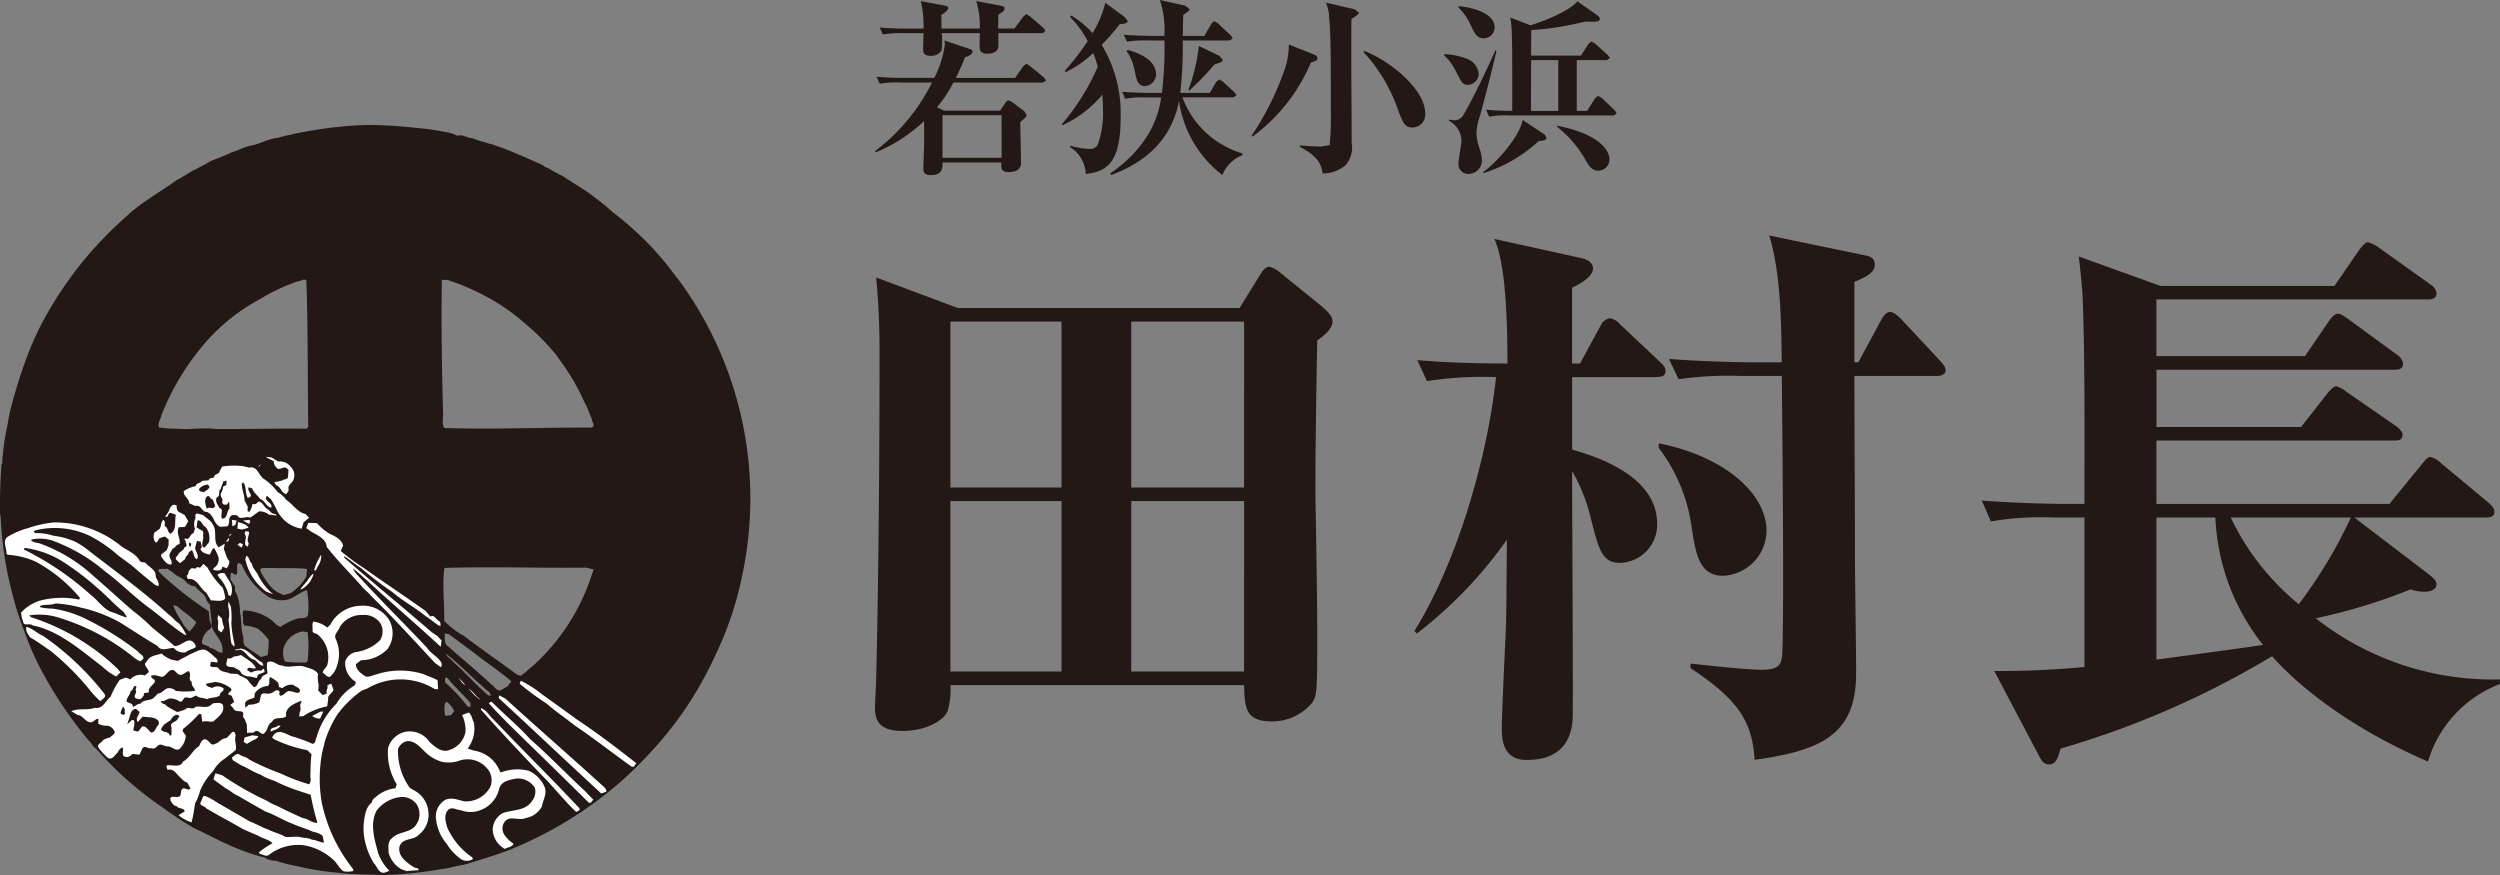
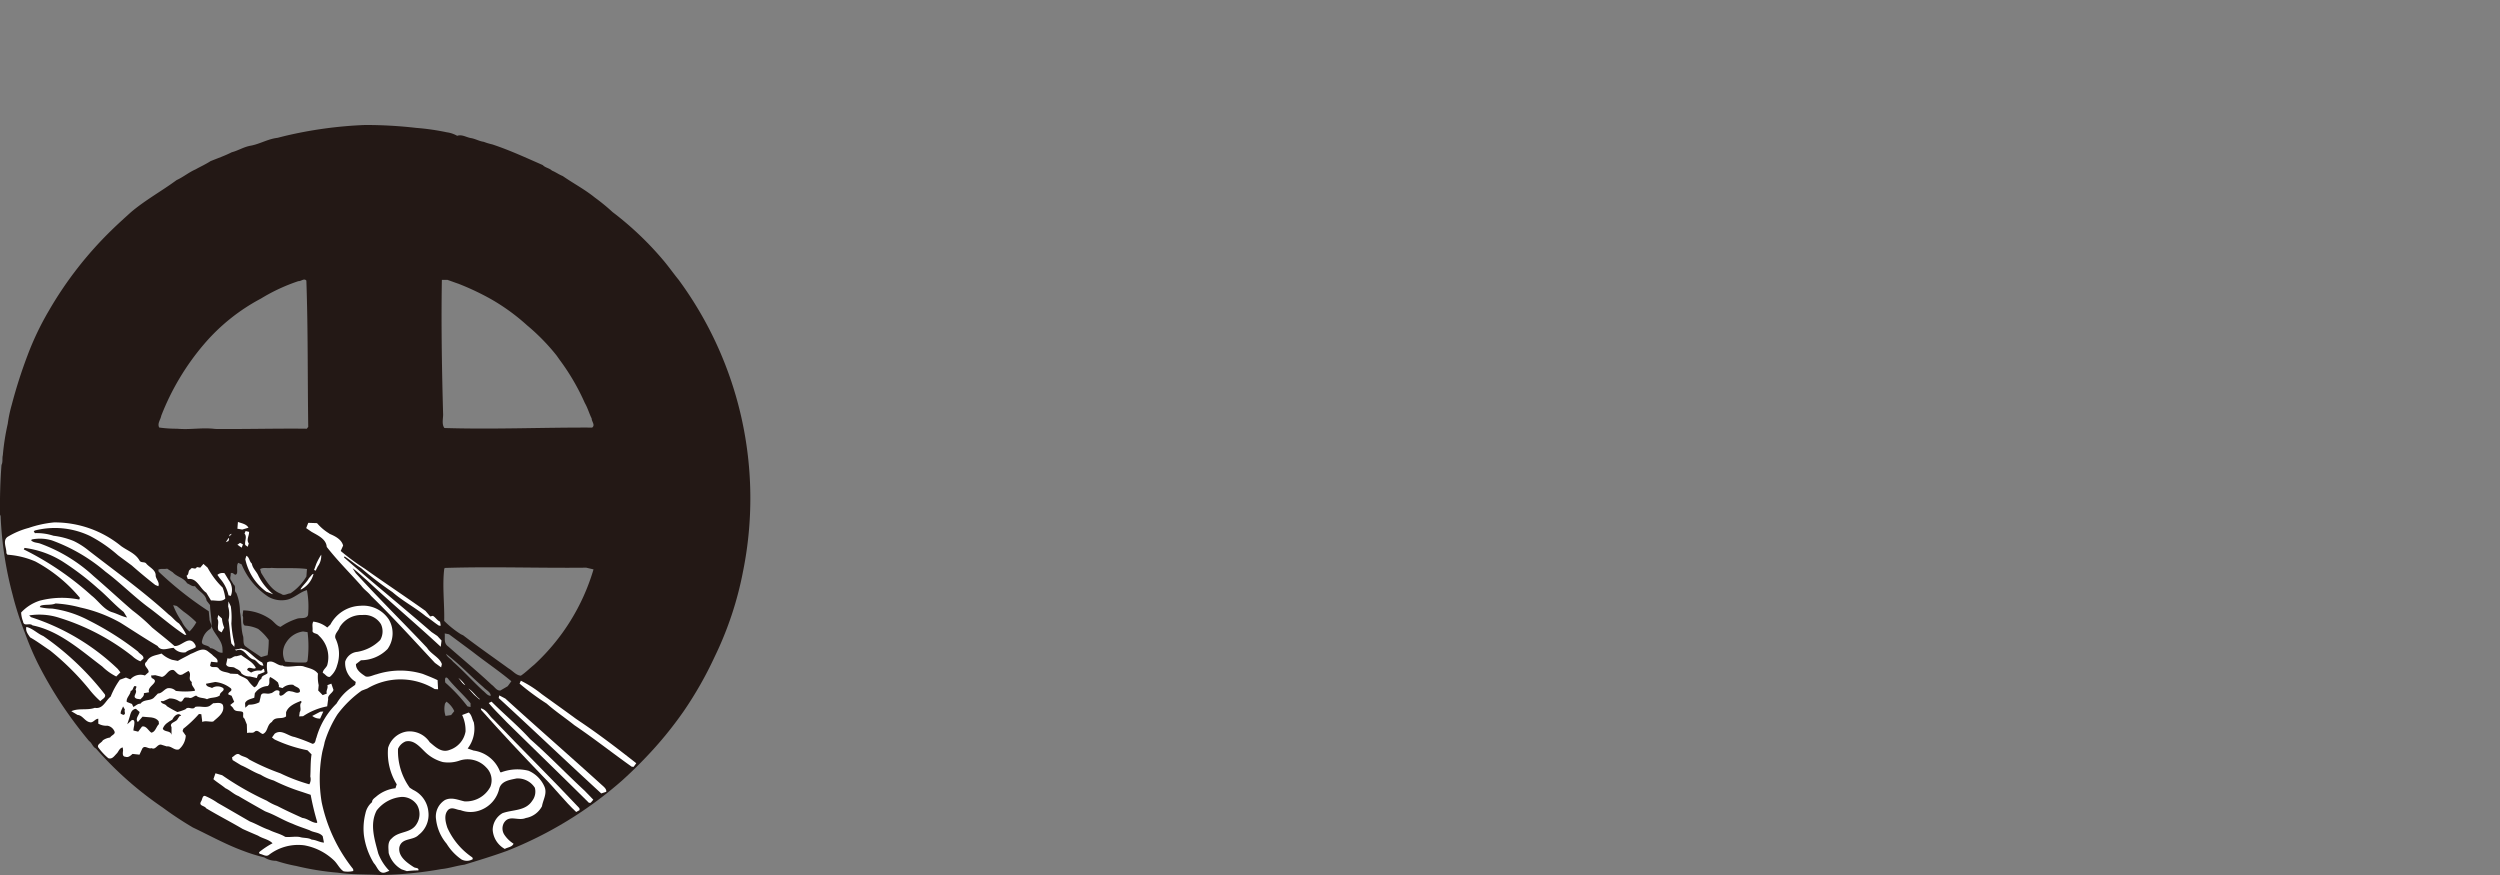
<svg xmlns="http://www.w3.org/2000/svg" width="200" height="70">
  <rect width="100%" height="100%" fill="#808080" stroke="none" />
  <defs>
    <style>.a{fill:#231815}.b{fill:#fff}</style>
  </defs>
  <path class="a" d="M33.288 10.231a18.976 18.976 0 0 1 2.46.353 2.279 2.279 0 0 1 .826.28c.384-.133.724.12 1.095.181s.667.253 1.029.3a4.637 4.637 0 0 0 .677.205c1.385.457 2.71 1.071 4.044 1.655.22.229.521.234.738.444.3.121.567.319.863.435.841.587 1.74 1.052 2.554 1.71a15.977 15.977 0 0 1 1.434 1.174 25.4 25.4 0 0 1 4.064 3.862c.418.494.814 1.059 1.217 1.551a29.5 29.5 0 0 1 5.166 23.269 27.425 27.425 0 0 1-2.287 6.9 29.928 29.928 0 0 1-2.468 4.34 30.569 30.569 0 0 1-3.013 3.679 34.893 34.893 0 0 1-1.923 1.875 31.477 31.477 0 0 1-9.2 5.625c-1.127.409-2.273.757-3.417 1.108-.606.073-1.2.287-1.835.348A30.01 30.01 0 0 1 30.4 70c-1.109-.071-2.336-.019-3.375-.185a21.778 21.778 0 0 1-3.331-.538 11.959 11.959 0 0 1-1.605-.412 1.748 1.748 0 0 1-.946-.272 13.4 13.4 0 0 1-1.683-.524c-1.393-.509-2.7-1.239-4.025-1.868a27.819 27.819 0 0 1-2.422-1.6 28.058 28.058 0 0 1-5.336-4.721c-.266-.119-.32-.448-.552-.6a34.558 34.558 0 0 1-2.441-3.314 33.066 33.066 0 0 1-1.667-2.916 23.727 23.727 0 0 1-1.029-2.431A24.5 24.5 0 0 1 1 47.544a28.91 28.91 0 0 1-.95-6.261L0 41.169c-.017-1.349.02-2.686.12-3.974.127-.253.039-.514.107-.782A18.648 18.648 0 0 1 .62 33.9a10.684 10.684 0 0 1 .318-1.512 39.106 39.106 0 0 1 1.262-3.95 22.807 22.807 0 0 1 1.715-3.591 29.752 29.752 0 0 1 5-6.424c.484-.477 1.068-1 1.564-1.451 1.159-.979 2.446-1.678 3.649-2.565.523-.236.99-.628 1.512-.854.4-.224.814-.409 1.205-.663.562-.228 1.141-.428 1.691-.708.523-.134.978-.438 1.532-.529.741-.141 1.362-.535 2.129-.625l.586-.149A33.349 33.349 0 0 1 29.192 10a35.014 35.014 0 0 1 4.1.231m-9.413 12.258a14.55 14.55 0 0 0-3.01 1.4 15.55 15.55 0 0 0-4.529 3.624 19.916 19.916 0 0 0-3.44 5.747c-.056.319-.332.618-.164.942a10.006 10.006 0 0 0 1.43.095c1.053.1 2.011-.114 3.059.02 2.449.024 4.837-.049 7.317-.02l.117-.146c-.056-3.952-.012-7.709-.149-11.7-.183-.219-.41.056-.633.039m11.908-.1h-.435c-.061 3.523 0 7.156.1 10.775 0 .324-.12.8.105 1.076 4 .124 7.847-.053 11.818-.034.266-.2-.039-.475-.039-.728-.2-.4-.318-.845-.547-1.237a17.924 17.924 0 0 0-2.019-3.46l-.239-.339a16.533 16.533 0 0 0-2.361-2.415 16.367 16.367 0 0 0-2.942-2.128 21.019 21.019 0 0 0-2.551-1.2c-.294-.1-.587-.21-.888-.314m-.212 23.05-.039.095c-.159 1.39.032 2.774 0 4.14a7.64 7.64 0 0 0 1.334 1.069l.183.085c1.2.923 2.405 1.756 3.627 2.644.335.19.6.558.99.585.388-.261.713-.594 1.058-.87a16.846 16.846 0 0 0 4.753-7.633l-.582-.137c-3.866.042-7.387-.1-11.324.022m-16.515-.41c-.166.209-.044.572-.1.833-.159.319-.269-.127-.5 0l-.017.263h-.02v.2l.272.451c.229.153-.015.5.212.667a3.993 3.993 0 0 1 .291 1.512c.137.636.066 1.359.257 1.973.046.263-.027.552.146.752.423.324.86.589 1.286.889l.523-.151a8.552 8.552 0 0 0 .09-1.215 4.191 4.191 0 0 0-.848-.886 2.862 2.862 0 0 0-1.07-.265c-.252-.166-.054-.59-.174-.8l.047-.419a3.946 3.946 0 0 1 2.165.7c.293.19.493.548.826.618a4.856 4.856 0 0 1 1.263-.633c.3-.136.8.049.936-.314a7.184 7.184 0 0 0-.09-1.992c-.589.161-1.041.67-1.643.779a2.132 2.132 0 0 1-1.458-.255 5.745 5.745 0 0 1-2.124-2.584Zm2.669.4c-.289.07-.667-.064-.919.1l.081.3c.393.631.838 1.422 1.605 1.683.225.2.481-.029.741-.044a4.1 4.1 0 0 0 1.275-1.344l.047-.6c-.905-.124-2-.029-2.83-.09m-8.358.061c-.247.061-.476-.034-.706.085l.029.158A27.649 27.649 0 0 0 16.7 48.9l.059.6c-.013.282.3.548.061.813a1.4 1.4 0 0 0-.636.886c-.183.519.46.327.636.655.383 0 .608.419.989.358l-.014-.382c-.069-.665-.67-1.113-.87-1.726.024-.585-.115-1.14-.122-1.7l-.276-.355c-.074-.534-.638-.728-.927-1.157-.237.044-.422-.144-.63-.229-.291-.465-.8-.494-1.149-.879Zm.772 2.985-.29-.066a5.369 5.369 0 0 0 .676 1.284 2.348 2.348 0 0 0 .629.823 3.039 3.039 0 0 0 .549-.736 7.548 7.548 0 0 0-1.009-.847Zm10.1 2.041a1.88 1.88 0 0 0-1.351.886 1.488 1.488 0 0 0-.076 1.527 10.844 10.844 0 0 0 1.657.066l.1-.066.032-.083a9.129 9.129 0 0 0 0-2.277Zm11.678.224-.344-.066c.041.37-.1.779.274 1.037 1.158 1.023 2.355 2.007 3.477 3.061.247.173.4.492.7.468l.589-.344.291-.4c-.978-.818-2.082-1.556-3.092-2.35Zm-.239 1.57c.1.275.4.4.555.619.831.73 1.559 1.544 2.385 2.311.208.151.393.445.642.418-.031-.328-.4-.462-.6-.694-1.017-.871-1.884-1.831-2.979-2.654m-.056 2.3a13.221 13.221 0 0 1 1.771 1.9l.244.049v-.3c-.589-.713-1.248-1.271-1.828-2-.254-.217-.227.21-.19.344m1.666.275.108.1Zm-1.578 1.251-.113.156a1.763 1.763 0 0 0 .044.986l.445-.068.252-.316a1.876 1.876 0 0 0-.628-.758" />
-   <path class="b" d="m21.729 36.6.526.319a1.107 1.107 0 0 1 1.019.441.933.933 0 0 1 .23.938c-.061.353-.558.467-.4.913l-.188.314c-.421-.071-.426-.58-.829-.714l-.146-.229.615-.136c.142-.129.377-.044.487-.268l.036-.609-.266-.189-.528.148a.693.693 0 0 1-.381-.623l-.567-.3-.046-.061ZM20.889 37.146l-.171.181-.063-.025.09-.07-.027-.01.027.01.144-.086zM19.937 37.408c.714-.144.714.652 1.229.942a4.347 4.347 0 0 1 1.034 1.008 2.108 2.108 0 0 1 .691.624c.548.365.9 1 1.547 1.139l.286.295-.437.377-.149.5a2.6 2.6 0 0 1-1.67-.983l-.226-.31a9.044 9.044 0 0 0-.575-1.077l-.317-.255c-.32.414.52.545.347.944-.394-.075-.531-.589-.887-.7-.206-.3-.531-.5-.631-.84l-.276-.088c-.22.278.538.733-.086.838-.222-.371-.08-.875-.359-1.223l-.107.063c-.027.5.21.889.21 1.369l.234.448c.091.161-.132.494.194.451.053-.2.21-.366.19-.6h.274l.225-.2c.33 0 .391.384.657.552.235.122.384.47.694.436l.108.125-.621-.076a1.227 1.227 0 0 0-.8-.258c-.232.163-.462.358-.709.5-.359-.151-.819.248-1.036-.19l-.359-.017c-.45.156-.157.665-.418.9l-.572.042c-.564-.236-.462-.918-1.053-1.184-.423.03-.469-.623-.953-.479l-.482-.224c.008-.4-.52-.58-.42-.977a2.472 2.472 0 0 1 .946-.389c.034-.285.381-.205.51-.424l.531-.042c.041-.3.442-.058.459-.375.117-.143.408-.143.423-.387l.191-.336a5.855 5.855 0 0 1 1.661-.034Z" />
  <path class="a" d="m18.114 38.792-.281.144c.056.341-.34.56-.1.884.161.16-.081.445.188.545l.2.019.213-.25.029.55c-.262.234-.152.838-.6.8-.179-.272.19-.738-.21-.842-.125-.263-.391-.553-.2-.862.328-.11.051-.49.3-.65l.127-.4.059-.034-.022-.153.3-.1ZM16.761 38.935c-.044.233-.3.294-.44.443-.149-.054-.4-.02-.4-.253a.96.96 0 0 1 .716-.356ZM17.011 39.948l.215.543-.166.165-.342-.044-.188.073c-.076-.289-.244-.771.061-.991.24-.07.2.273.42.254" />
-   <path class="b" d="M14.129 40.428c0 .229.021.475.266.57l.384.209.193.334.085.161-.259.453-.479.019c-.274.436.154.913.037 1.364-.24-.017-.355.324-.55.358l-.227.394c-.13.329.266.548.127.865-.389.053-.594-.366-.8-.614l-.025-.166.467-.37.132-.363.015-.479-.3-.244-.432.134-.213.334h-.108a.775.775 0 0 1-.09-.777l.411-.3c.171-.216.068-.574.329-.725l.1.18-.017.341c.3.083.2.492.469.587.516-.31.308-1 .423-1.517l-.423-.149c-.242.01-.161.448-.423.3l.257-.38c.1-.214.166-.513.442-.572ZM16.248 41.208c.281.27.628.419.787.774.334.487.034 1.167.339 1.661l.108.149.5-.3-.076.448c.164.3.183.667.438.947a.768.768 0 0 1-.225.58l-.318-.144-.071.209c-.183.168-.42.1-.65.068l-.017-.133a.823.823 0 0 0 .423-.86 3.865 3.865 0 0 0-.359-.772l-.135.105-.2.423c-.3-.039-.667-.158-.763-.452.24-.147 0-.361.049-.565l-.32-.081-.149.57c.042.3.35.609.149.9-.3-.125-.22-.519-.42-.729l-.237.183c-.012.227-.279.29-.274.521l-.423.344-.304-.274c-.144-.224.174-.3.174-.489l.422-.353.039-.124.189-.127a1.59 1.59 0 0 0-.189-.614l.289.042c.208-.142.2-.385.454-.461l.12-.357a1.013 1.013 0 0 1 .017-.775c.076-.153-.088-.385.154-.448ZM18.928 41.646l-.1.338-.237.127-.035-.521.372.056zM20.028 41.703l-.103.214-.41-.224-.078-.046.5-.059.091.115z" />
-   <path class="a" d="M16.441 42.155a1.422 1.422 0 0 1 .276 1.232l-.361.428-.169-.109a2 2 0 0 1 .09-.682c-.1-.217.122-.531-.193-.616l-.359-.214.085-.568c.343-.01.362.414.631.529" />
  <path class="b" d="M26.35 42.7c.42.175.972.433 1.1.947l-.193.431a18.077 18.077 0 0 0 1.919 1.412c1.61 1.152 3.25 2.233 4.865 3.382l.376.444.213-.049c.22.124.352.382.574.463l.056.323h-.141c-.357-.228-.7-.528-1.061-.757-.86-.708-1.818-1.193-2.666-1.931a27.718 27.718 0 0 1-2.515-1.926c-.437-.265-.855-.633-1.278-.908h-.075v.069c2.3 2.021 4.662 3.938 7 5.964l.464.314.335.363-.064.5c-1.952-1.812-4.027-3.558-5.955-5.36-.362-.3-.716-.657-1.1-.923l.255.395c1.862 2.05 3.858 4.008 5.708 5.973.323.519.99.752 1.183 1.3l-.061.263-.494-.358c-1.652-1.766-3.326-3.624-5.115-5.365-.227-.3-.557-.494-.782-.813-.926-1.032-1.9-2-2.759-3.1-.044-.646-.747-.935-1.224-1.213l-.42-.29.166-.423.7.024a4.012 4.012 0 0 0 .993.838M19.878 42.216l-.5.149-.386-.068.042-.541c.3.112.676.161.843.46M9.716 43.705c.494.355 1.114.558 1.444 1.132.127.234.426.056.56.275.271.3.753.485.733.948.032.294.34.533.213.837l-.245-.1a41.208 41.208 0 0 1-1.879-1.56c-.364-.271-.748-.548-1.1-.814a11.212 11.212 0 0 0-2.223-1.536 6.5 6.5 0 0 0-4.428-.448L2.7 42.5l.091.151a4.315 4.315 0 0 1 1.488.209 6.215 6.215 0 0 1 1.623.424 6.052 6.052 0 0 1 1.207.774c2.17 1.681 4.384 3.273 6.383 5.1.332.234.486.5.828.719a4.425 4.425 0 0 1 .589.918l-.151-.02c-.934-.618-1.784-1.354-2.676-2.035-1.288-.923-2.4-2.078-3.644-3.005a13.865 13.865 0 0 0-4.276-2.5 3.324 3.324 0 0 0-1.613-.078l-.061.058c.168.21.483.185.723.271a12.64 12.64 0 0 1 4.274 2.6c1.063.913 2.08 1.861 3.118 2.754a14.629 14.629 0 0 1 1.562 1.36c.606.5 1.207.964 1.791 1.478.6.068 1.2-.979 1.686-.056l.02.148c-.254.181-.57.207-.816.417a1.014 1.014 0 0 1-.951-.356c-.413 0-.992.329-1.29-.153-1-.589-1.975-1.235-2.967-1.858a11.5 11.5 0 0 0-3.206-1.22 9.569 9.569 0 0 0-1.985-.323c-.359.16-.855.056-1.2.18l-.07.109a4.064 4.064 0 0 0 .992.12 8.722 8.722 0 0 1 2.722.837l.213.11a23.442 23.442 0 0 1 3.946 2.5c.113.2.479.294.418.56l-.237.214a2.066 2.066 0 0 1-.65-.421 18.106 18.106 0 0 0-5.838-3.063 5.187 5.187 0 0 0-2.409-.19l.149.141a18.04 18.04 0 0 1 6.94 4.142l.21.273-.333.331a4.492 4.492 0 0 1-1.119-.8C6.432 52 4.728 50.462 2.6 50.031c-.23-.234-.694.132-.756-.314A2.323 2.323 0 0 1 1.691 49a3.5 3.5 0 0 1 1.491-.947 7.006 7.006 0 0 1 3.162-.086l.046-.143a12.027 12.027 0 0 0-3.56-2.905 6.784 6.784 0 0 0-2.236-.543l-.083-.122c.029-.434-.367-1.067.166-1.347a6.376 6.376 0 0 1 1.623-.675 8.766 8.766 0 0 1 2.019-.439 8.4 8.4 0 0 1 5.393 1.912M19.925 42.549c.02.3-.242.633-.022.923l-.085.27-.193-.141c-.081-.3.171-.643-.064-.918l.088-.2ZM18.508 42.758l-.081.066-.044.095-.042-.117.167-.104v.06zM18.326 43.115l-.049.171-.21.085.23-.346.029.09z" />
  <path class="a" d="m15.303 43.491-.064.27-.12-.119.018-.256.166.105z" />
  <path class="b" d="m19.436 43.553-.103.26-.342-.231.21-.153.235.124z" />
  <path class="a" d="M4.974 44.9a22.138 22.138 0 0 1 2.874 2.186c.7.582 1.315 1.3 2.045 1.87l.274.444c-.4-.078-.787-.3-1.183-.419-.657-.19-1.119-.923-1.649-1.327a23.87 23.87 0 0 0-5.433-3.7l.061-.122A7.6 7.6 0 0 1 4.974 44.9" />
  <path class="b" d="m25.417 45.322-.162.333-.129-.058.185-.509a5.184 5.184 0 0 1 .387-.713 1.446 1.446 0 0 1-.281.947M20.15 45.089c.051.375.388.643.527.984a4.581 4.581 0 0 0 1.183 1.47l-.554-.209a4.319 4.319 0 0 1-1.682-2.6l.086-.272c.247.114.227.452.44.628M16.608 45.412a6.58 6.58 0 0 0 1.2 1.593 3.431 3.431 0 0 1 .216.881c-.3.3-.748.127-1.144.151l-.376-.618c-.519-.341-.751-1.222-1.479-1.093l-.1-.266c.23-.119.083-.4.31-.509.115-.253.391.1.511-.187l.274.048.254-.3Z" />
  <path class="a" d="M28.075 45.365v.024l-.056-.068.056.044z" />
  <path class="b" d="M18.3 46.416a1.294 1.294 0 0 1 .166 1.256l-.186-.043a2.974 2.974 0 0 0-.694-1.362l-.193-.275a.631.631 0 0 1 .57-.134ZM25.083 45.907a1.934 1.934 0 0 1-.988 1.247h-.061c.176-.319.508-.568.672-.887l.271-.316ZM18.465 48.513a6.249 6.249 0 0 1 .044 1.369 9.336 9.336 0 0 0 .256 1.651l-.022.214-.234-.27c-.108-.633-.125-1.237-.23-1.87a2.174 2.174 0 0 0-.027-1.094l.027-.4ZM31.094 49.536a2.174 2.174 0 0 1-.088 2.384 3 3 0 0 1-2.129.9l-.4.309c-.015.47.435.765.779.989.291.071.577-.11.868-.173a6.2 6.2 0 0 1 3.7-.032c.4.161.8.31 1.183.5l.039.728-.269-.015a5.213 5.213 0 0 0-5.395-.044l-.445.168A8.689 8.689 0 0 0 27 57.145a9.107 9.107 0 0 0-1.029 2.226c-.051.314-.159.6-.212.913a11.409 11.409 0 0 0-.027 3.882 12.745 12.745 0 0 0 2.519 5.359l.015.156a1.964 1.964 0 0 1-.777.024c-.337-.209-.489-.618-.8-.9a4.642 4.642 0 0 0-2.341-1.179 3.834 3.834 0 0 0-2.861.784c-.235.144-.474-.08-.719-.1l-.046-.129a6.6 6.6 0 0 1 1.082-.719c-.317-.321-.791-.37-1.158-.608-.413-.176-.824-.351-1.229-.536-.968-.572-1.96-1.076-2.925-1.656-.125-.224-.626-.175-.406-.548.112-.156.1-.55.379-.414a5.49 5.49 0 0 1 .946.529c.865.494 1.713.988 2.58 1.49.523.195 1 .494 1.527.669.426.22.892.305 1.3.561.367.048.784-.056 1.175.014.277.095.668.034.946.21.355.014.626.219.978.233l-.1-.509c-.264-.323-.716-.28-1.043-.474-.462-.178-.939-.324-1.386-.529-.7-.258-1.329-.667-2.028-.928l-.16-.066c-.711-.4-1.422-.8-2.124-1.217-.381-.144-.669-.458-1.041-.624-.32-.267-.664-.467-.962-.723l.163-.472.536.153a23.47 23.47 0 0 0 3.575 2.041 4.257 4.257 0 0 0 .831.419c.654.341 1.334.65 2.018.959.42.049.733.378 1.141.4l.047-.051a21.446 21.446 0 0 1-.531-2.2l-.657-.221a15.471 15.471 0 0 1-2.3-.923 4.23 4.23 0 0 1-1.051-.468c-.542-.189-1.024-.53-1.561-.754l-.677-.414-.047-.215c.184-.1.333-.343.575-.248.237.2.562.187.784.409a17.708 17.708 0 0 0 2.507 1.113 13.944 13.944 0 0 0 2.319.881.8.8 0 0 0 .079-.623c.034-.528.007-1.2.1-1.77l-.327-.331a11.374 11.374 0 0 1-2.622-.858L21.759 59l.212-.3c.533-.394 1.049.171 1.579.256a13.466 13.466 0 0 1 1.45.549c.271-.029.227-.334.313-.485a6.133 6.133 0 0 1 1.608-2.732 4.067 4.067 0 0 1 1.068-1.2l.425-.3.047-.236a1.752 1.752 0 0 1-.846-1.622 1.121 1.121 0 0 1 .968-.782 3.348 3.348 0 0 0 1.832-.945 1.354 1.354 0 0 0 .062-1.266A1.554 1.554 0 0 0 29 49.2a2.035 2.035 0 0 0-1.828.977c-.083.3-.437.523-.342.879a2.844 2.844 0 0 1 .134 2.186 1.762 1.762 0 0 1-.574.906c-.252.047-.369-.238-.567-.314 0-.258.279-.4.357-.628a2.345 2.345 0 0 0-.677-2.36c-.134-.209-.44-.124-.506-.355.047-.263-.066-.529.066-.762a2.182 2.182 0 0 1 1.117.474l.254-.241a2.814 2.814 0 0 1 2.4-1.5 2.462 2.462 0 0 1 2.261 1.079M17.754 49.479a2.772 2.772 0 0 0 .18.733l-.207.38-.232-.144c-.162-.285.066-.65-.1-.945l.061-.3ZM3.461 50.882a22.234 22.234 0 0 1 4.929 4.67c.113.256-.212.365-.361.543a7.046 7.046 0 0 1-.905-.967 21.016 21.016 0 0 0-3.113-3.085c-.535-.353-1.048-.743-1.6-1.052-.171-.253-.386-.5-.3-.838.5.115.875.529 1.349.729M19.605 51.98c.484.28.878.779 1.374 1.023l.1.239c-.312.056-.483-.334-.738-.468-.581-.085-.777-1.027-1.432-.733l-.132-.061.523-.1Z" />
  <path class="b" d="M16.971 52.37c.168.21.511.324.42.624l-.508-.054-.078.3c.166.277.542-.032.711.272.237.285.623.22.911.38l.589.025c.237.219.562.255.8.474a2.808 2.808 0 0 0 .525.595c.325-.12.276-.514.567-.68.02-.3.352-.28.5-.462a2.4 2.4 0 0 1-.035-.85c.474-.268.8.294 1.239.246l.1.058c.525.1 1.065-.09 1.537 0 .413.156.9.2 1.188.594a3.056 3.056 0 0 0 .058.923l-.039.424.359.37.335-.124c-.1-.224.122-.409.039-.67l.318-.124.171.5c-.073.268-.489.409-.423.733l-.08.584a5.23 5.23 0 0 0-1.926.789l-.315.015.044-.346c.173-.234-.086-.577.149-.786l-.042-.11c-.457.178-1.029.409-1.2.918v.324c-.355.273-.87-.041-1.132.443-.423.246-.3.775-.723.964-.218-.041-.384-.355-.631-.209-.176.2-.413.049-.633.134l-.019-.684-.191-.475c-.237-.124.034-.5-.21-.553-.24-.075-.572.034-.7-.3l-.228-.233.318-.251-.208-.487-.259-.105c-.049-.221.369-.236.208-.48a2.4 2.4 0 0 0-1.261-.518l-.736.143c.027.261.316.246.482.339a.82.82 0 0 1 .884 0c.2.226-.3.336-.254.584-.288.237-.718.142-1.031.314-.276-.138-.626-.063-.863-.289-.212.036-.371.27-.615.16L14.8 55.8c-.19.114-.183.448-.479.29a1.278 1.278 0 0 0-.782-.21l-.464.21h-.215c.069.267.36.182.484.4a8.981 8.981 0 0 0 .841.472 3.425 3.425 0 0 0 .66-.224c.222-.285.572.124.772-.185.4-.1.865.127 1.2-.109l.24-.186c.254 0 .618-.109.774.142.184.618-.413.986-.774 1.322-.276.049-.633-.095-.873.039l-.078-.623-.19-.02a9.435 9.435 0 0 1-1.249 1.181l-.061.185.256.365a1.554 1.554 0 0 1-.545 1.1c-.381.115-.6-.289-.975-.236l-.442-.139c-.323-.065-.435.451-.777.276-.257.1-.545-.276-.741.039l-.224.484-.555-.061c-.159.137-.335.317-.572.227-.274-.01-.2-.331-.186-.509l-.025-.23c-.244.024-.327.3-.456.455-.211.2-.374.514-.7.4a4.879 4.879 0 0 1-.817-.883c-.08-.251.289-.349.377-.543A1.379 1.379 0 0 1 8.811 59c.091-.182.46-.258.342-.5a.758.758 0 0 0-.552-.443 1.3 1.3 0 0 1-.738-.166V57.5c-.264 0-.413.363-.694.273-.379-.071-.567-.553-.963-.577l-.5-.3c.611-.27 1.254-.046 1.879-.27.655.119.848-.56 1.269-.9a6.186 6.186 0 0 1 .735-1.347l.484-.175.357.148a1.077 1.077 0 0 1 1.161-.314l.3-.263c.034-.324-.55-.545-.151-.859.237-.482.767-.482 1.182-.633a2.385 2.385 0 0 0 .839.5l.466.09c.34-.205.694-.361 1.039-.565.425-.139.926-.563 1.381-.19Z" />
  <path class="b" d="M19.29 52.4c.4.31.939.553 1.173 1.023l-.029.042c-.222.1-.577-.227-.665.134l.321.209a1.2 1.2 0 0 1 .8-.151l.173-.149.061.01.044.244-.525.209-.1.275-.552-.129a.958.958 0 0 1-.684-.251c-.1-.277-.345-.309-.56-.462-.217-.085-.542.034-.657-.251l.11-.5c.29.146.437-.193.716-.154Z" />
  <path class="a" d="m14.563 53.973.513-.3c.308.29-.1.629.271.889-.07.285.2.429.255.672l-.049.037a5.616 5.616 0 0 1-1.488 0 .766.766 0 0 0-.665-.21c-.276.091-.45.419-.765.419l-.345.358c-.31.251-.794.095-1.053.46-.23-.014-.379.171-.569.256l-.108-.236-.42-.168c-.056-.336.291-.55.315-.879.264-.034.166-.55.467-.334l-.078.234c.193.28-.338.584.117.733l.276.039c.125-.139.315-.263.271-.487l.423-.076c-.23-.479.97-.818.205-1.137l-.056-.2.342-.029.528.139c.377-.066.5-.645.946-.545.208.136.369.479.667.355M22.242 54.606l.084.275-.03.08.306.088a1.034 1.034 0 0 1 .857-.263c.2.2.594.2.528.567-.239.185-.471-.044-.713-.039-.384-.148-.5.343-.841.343-.22-.1.073-.348-.178-.418-.269-.081-.394.219-.631.224-.274.121-.723-.188-.772.275l-.105.445a1.679 1.679 0 0 1-.843.188l-.279.246-.019-.375c.132-.28.476-.324.738-.424l.041-.355a1.338 1.338 0 0 1 1.029-.582c.254-.185.037-.495.2-.719a2.563 2.563 0 0 1 .63.444" />
  <path class="b" d="M37.222 54.815c-.222-.09-.4-.424-.562-.589a2.711 2.711 0 0 1 .562.589M43.334 55.524c.914.659 1.818 1.3 2.722 1.965l.269.185c1.591 1.064 3.077 2.206 4.577 3.384l-.21.288-.154-.01c-1.552-1.1-3.028-2.269-4.587-3.321-.733-.59-1.512-1.1-2.216-1.727a19.98 19.98 0 0 1-2.168-1.6l.1-.232a9.124 9.124 0 0 1 1.664 1.065M38.363 55.909v.056l-.423-.37-.464-.509c.354.214.562.579.887.823M40.427 55.885c2.539 2.311 5.137 4.571 7.688 6.886.179.163.426.344.384.573l-.4.131c-2.737-2.511-5.474-5.121-8.206-7.634l.049-.209ZM39.325 56.132c1.048 1.052 2.119 1.926 3.084 2.993 1.471 1.288 2.9 2.781 4.367 4.137l.689.714-.21.246h-.144c-2.171-2.153-4.382-4.293-6.579-6.453-.5-.529-.946-.943-1.434-1.527Z" />
  <path class="a" d="M9.995 56.77c-.1.143.135.355-.129.423l-.21-.095c-.027-.233.129-.389.19-.584Z" />
  <path class="b" d="M39.478 57.564c2.238 2.355 4.648 4.714 6.874 7.091l.017.153-.274.151c-.931-.869-1.718-1.906-2.615-2.8-1.683-1.751-3.35-3.517-4.995-5.374l-.017-.125c.457.105.667.619 1.01.9" />
  <path class="a" d="M11.172 56.96c-.056.265-.384.528-.147.808l.377-.433c.432.068 1-.032 1.292.363l.022.226c-.232.219-.271.628-.608.692-.24-.159-.406-.578-.743-.495l-.31.412-.387-.095c.015-.275.154-.565.047-.813l-.154-.032-.381.351.132-.4c.122-.3.122-.8.564-.838Z" />
  <path class="b" d="m25.865 56.922-.254.565a.951.951 0 0 1-.633-.212l.65-.339ZM37.9 57.768a2.607 2.607 0 0 1-.487 2.112l.47.163a2.658 2.658 0 0 1 2.126 1.707l.058.046a3.675 3.675 0 0 1 2.217-.136 2.444 2.444 0 0 1 1.259 1.24c.264.563-.1 1.076-.184 1.6a1.81 1.81 0 0 1-1.292.94c-.641.273-1.344-.309-1.765.414a.917.917 0 0 0 .049.928 2.443 2.443 0 0 0 .733.713c-.124.28-.467.28-.7.419a1.869 1.869 0 0 1-.968-1.541 1.568 1.568 0 0 1 .782-1.318c.807-.3 1.838-.151 2.38-.993a1.2 1.2 0 0 0 .211-1.038 1.616 1.616 0 0 0-1.476-.745c-.516.112-1.176.185-1.367.784a2.409 2.409 0 0 1-1.479 1.737 2.219 2.219 0 0 1-1.627.01c-.313-.01-.653-.282-.961-.044-.405.385-.232 1.018-.09 1.452a5.651 5.651 0 0 0 2 2.376l.039.134a.916.916 0 0 1-.9.034 4.2 4.2 0 0 1-1.2-1.266 3.643 3.643 0 0 1-.843-1.946A1.543 1.543 0 0 1 35.6 64c.535-.253 1.041 0 1.559.109a2.2 2.2 0 0 0 2.067-1.161A1.423 1.423 0 0 0 38.9 61.4a2.03 2.03 0 0 0-2.182-.536 2.737 2.737 0 0 1-1.292.1 3.208 3.208 0 0 1-1.435-.823c-.445-.434-.9-.977-1.549-.823a1.123 1.123 0 0 0-.6.589 5.015 5.015 0 0 0 .936 3.11l.271.173a2.149 2.149 0 0 1 1.222 1.758 2.024 2.024 0 0 1-.775 1.841c-.447.479-1.344.209-1.544.976-.129.755.623 1.264 1.161 1.612.124.08.42.032.357.256a7.062 7.062 0 0 0-.919.058l-.423-.143a2.194 2.194 0 0 1-1.034-1.308c-.012-.4-.115-.879.25-1.171.576-.614 1.546-.375 2-1.174a1.468 1.468 0 0 0 .02-1.5 1.442 1.442 0 0 0-1.222-.642 2.8 2.8 0 0 0-2.006 1.083c-.584 1.106-.161 2.35.127 3.448a4.049 4.049 0 0 0 .887 1.381l-.332.131c-.518.154-.633-.47-.909-.74a5.734 5.734 0 0 1-.8-2.269 4.917 4.917 0 0 1 .129-1.727 1.592 1.592 0 0 1 .528-.889c-.009-.224.24-.353.372-.479a2.861 2.861 0 0 1 1.5-.633l.1-.315a4.758 4.758 0 0 1-.692-2.91 1.853 1.853 0 0 1 1.506-1.312 1.926 1.926 0 0 1 1.825.855c.445.367.946.881 1.6.613a1.88 1.88 0 0 0 1.266-1.468 2.922 2.922 0 0 0-.271-1.322l.528-.2c.244.2.264.519.4.774" />
-   <path class="a" d="m14.355 57.3-.188.29c-.149.185-.65.234-.445.589v.624l-.141.053c-.057-.387-.538-.209-.7-.492.1-.36.457-.564.763-.74.107-.234.442-.633.713-.324" />
-   <path class="b" d="M22.45 58.049c-.183.3-.52.329-.782.485l-.017-.142c.1-.248.423-.134.567-.343ZM18.849 58.857c-.115.4.088.728.015 1.128-.262.256-.538.414-.824.669a2.828 2.828 0 0 0-1 1.052A4.934 4.934 0 0 0 16 63.284a3.971 3.971 0 0 1-.4 1 13.078 13.078 0 0 1-.271 1.5 2.968 2.968 0 0 1-1.053-.573l.313-.185.188-.114c-.061-.309-.46-.171-.636-.414-.246-.027-.386-.256-.5-.46l-.025-.19c.235-.28.7.129.836-.28.049-.173-.012-.409.215-.5.2-.02.44.226.569-.01l-.266-.463c-.247-.041-.381-.25-.547-.4-.3-.246-.536-.76-1.022-.6l-.1-.324.074-.041c.425-.068 1.051.226 1.261-.3.554-.287.762-.923 1.285-1.232.112-.2.174-.5.435-.553.364-.036.477.609.848.363.313-.073.5-.438.838-.443.315-.066.67-1.013.809-.2M20.656 58.886c-.04.256-.377.28-.565.424l-.34.2-.254-.154.064-.356.618-.176Z" />
-   <path class="a" d="M105.38 27.227c-.045 2.218-.18 10.007-.137 13.042.047 2.221.137 8.286.137 10.288 0 4.521 0 5.069-.406 5.659a4.131 4.131 0 0 1-3.267 1.494c-2.089 0-2.131-1.133-2.179-2.9H76.034a6.114 6.114 0 0 1-.227 2.081c-.319.772-1.77 1.586-3.588 1.586-2.037 0-2.219-1-2.219-1.9 0-.318.092-1.857.092-2.131.18-7.158.272-17.616.272-26.089 0-1.043 0-3.306-.272-6.159l6.533 2.442h22.542l1.678-2.714c.132-.226.406-.59.683-.59a1.993 1.993 0 0 1 .858.451l3.405 2.761c.359.323.811.725.811 1.14 0 .493-.407.991-1.222 1.539m-20.458-1.5h-8.891V39h8.891Zm0 14.359h-8.891v13.635h8.891Zm14.606-14.358H90.5V39h9.026Zm0 14.359H90.5v13.634h9.026ZM132.571 30.168h-6.8v5.8c1.905.545 6.8 2.079 6.8 5.938a3.06 3.06 0 0 1-2.949 3.125c-1.452 0-1.721-1.046-2.359-3.578a13.925 13.925 0 0 0-1.494-3.765c0 2.946.092 18.709.045 19.8-.182 3.167-2.68 3.306-3.72 3.306-1.95 0-1.95-1.857-1.95-2.539 0-1.218.27-6.658.317-7.746.045-1.133.045-1.765.09-7.333a34.4 34.4 0 0 1-7.211 7.512l-.182-.219c3.269-5.256 5.757-13.363 6.53-20.3a29 29 0 0 0-5.53.319l-.773-1.678c2.586.226 5.261.271 7.211.271 0-5.707-.407-8.518-1.04-9.964l6.984 1.538c.815.185.9.64.9.822 0 .722-1.272 1.359-1.676 1.539v6.064h.634l1.68-3.08a.971.971 0 0 1 .723-.543 1.42 1.42 0 0 1 .816.5l3.223 3.033c.222.222.407.406.407.672 0 .463-.407.5-.681.5m5.263 15.9c-1.909 0-2.179-1.811-2.5-3.89a13.437 13.437 0 0 0-2.63-6.341v-.371c5.582 1.135 8.622 4.218 8.622 6.979a3.638 3.638 0 0 1-3.494 3.623m17.144-15.985h-6.619c0 4.571.044 10.233.044 14.035 0 2.721.093 7.071.093 9.788 0 4.937-2.905 6.162-8.123 6.886-.182-3.124-1.362-4.845-5.127-7.34v-.363c3.177.363 5.082.5 5.67.5 1.544 0 1.636-.5 1.681-1.494.137-3.762 0-17.668-.045-22.015h-3.359a27.857 27.857 0 0 0-4.9.266l-.77-1.626c2.81.222 6.031.272 6.485.272h2.541c-.045-3.444-.092-7.114-1-10.146l7.624 1.581c.451.092.818.226.818.729 0 .678-.683 1-1.633 1.4v6.436h.314l1.86-3.444c.137-.226.364-.585.683-.585.269 0 .678.359.815.493l3.174 3.4c.227.274.452.5.452.772 0 .364-.407.456-.679.456M194.238 60.922c-7.345-3.165-11.2-6.969-12.472-8.425a71.3 71.3 0 0 1-16.919 7.389c-.182.673-.359 1.267-.908 1.267-.4 0-.588-.231-.817-.682l-3.581-6.794a69.73 69.73 0 0 0 7.213-.319V41.4h-2.585a22.836 22.836 0 0 0-4.9.318l-.725-1.673c2.812.222 5.986.267 6.44.267h1.77c0-6.245.043-11.506-.135-16.356 0-.493-.226-2.756-.319-3.439l6.533 2.356h13.925l1.992-2.9c.185-.227.456-.59.683-.59a2.466 2.466 0 0 1 .905.45l4.129 2.946a.989.989 0 0 1 .456.682c0 .406-.321.493-.685.493h-21.724v4.536H184.4l1.95-2.854c.227-.311.454-.538.681-.538.269 0 .588.267.862.451l3.9 2.853a1.024 1.024 0 0 1 .451.678c0 .5-.451.5-.725.5h-19v4.578h11.568l2.13-2.721c.227-.271.5-.543.681-.543a2.246 2.246 0 0 1 .817.451l3.945 2.726c.182.132.541.451.541.672 0 .5-.314.5-.77.5h-18.917v5.07h18.642l2.588-3.172c.222-.272.454-.586.676-.586a1.912 1.912 0 0 1 .863.5l3.812 3.172c.182.18.454.406.454.673 0 .363-.18.5-.681.5h-10.522l5.939 4.531c.225.179.638.493.638.817 0 .363-.413.59-.957.59a3.445 3.445 0 0 1-1.127-.189 44.918 44.918 0 0 1-7.58 2.313A22.941 22.941 0 0 0 200 54.354v.366a9.543 9.543 0 0 0-5.762 6.2M177.231 41.4h-4.717v11.368c1.361-.179 6.714-.9 8.529-1.175a17.542 17.542 0 0 1-3.812-10.193m1.227 0a20.055 20.055 0 0 0 5.443 6.934 37.5 37.5 0 0 0 4.169-6.934ZM83.461 6.6h-7.186a10.647 10.647 0 0 1-1.319 1.982l.578.273H80l.409-.6c.151-.214.212-.229.273-.229l.259.122 1 .743.181.288c0 .149-.046.2-.5.588 0 .455.059 2.7.059 3.2 0 .227 0 .8-1 .8-.606 0-.59-.316-.575-.771H75.4c.015.409.03 1.014-.954 1.014-.5 0-.576-.258-.576-.531 0-.3.059-1.77.059-2.1V9.687a12.844 12.844 0 0 1-3.864 2.5l-.061-.1A15.509 15.509 0 0 0 74.562 6.6h-2.545a7.266 7.266 0 0 0-1.638.1l-.259-.559c.729.059 1.442.089 2.169.089h2.455a8.362 8.362 0 0 0 .849-2.691l-.046-.3 1.953.651c.212.074.3.1.3.225 0 .273-.409.411-.591.455-.181.439-.38.954-.744 1.664h4.744l.652-.937.243-.2.273.169 1.151.937.154.229Zm-.046-3.952h-3.547c0 .41.015 1.09-.015 1.18-.107.426-.637.469-.88.469-.44 0-.606-.2-.606-.559l.015-1.09h-3.045a5.516 5.516 0 0 1-.016 1.378.927.927 0 0 1-.879.437c-.545 0-.591-.27-.591-.6 0-.032 0-.091.015-.635l.016-.577h-1.624a8.766 8.766 0 0 0-1.637.107l-.242-.562c.91.092 1.986.092 2.153.092h1.35a8.984 8.984 0 0 0-.213-2.2l1.849.35c.228.046.333.061.333.212 0 .227-.44.469-.545.528l.015 1.106h3.061a6.516 6.516 0 0 0-.288-2.2l1.94.365c.3.061.335.135.335.227 0 .166-.181.289-.5.5-.015.608-.015.818-.015 1.106h1.3l.711-.953.243-.2.273.166 1.108.955.151.225Zm-3.289 6.57H75.4v3.406h4.73ZM89.574 1.936a16.207 16.207 0 0 1-1.44 1.65 10.568 10.568 0 0 1 1.517 5.8c0 3.3-.88 4.359-2.79 4.525a2.673 2.673 0 0 0-1.261-2.149l.03-.107a5.469 5.469 0 0 0 1.532.255.7.7 0 0 0 .652-.319 7.487 7.487 0 0 0 .425-2.842c0-.544-.031-.848-.046-1.18A9.146 9.146 0 0 1 85 10.02l-.046-.091a18.3 18.3 0 0 0 2.866-4.587 8.548 8.548 0 0 0-.365-1.1 8.374 8.374 0 0 1-2.2 1.527l-.077-.1a19.63 19.63 0 0 0 1.836-2.377A7.558 7.558 0 0 0 85.6 1.361l.107-.122a7.831 7.831 0 0 1 1.7 1.409A8.573 8.573 0 0 0 88.423.225l1.53 1.121.258.317c0 .227-.317.242-.637.273M97.79 14a9.065 9.065 0 0 1-3.47-5.932c-.455 2.452-2 4.678-5.426 5.932l-.077-.12c3.486-2.421 3.925-5.1 4.076-6.085h-1.242a7.582 7.582 0 0 0-1.637.107l-.243-.562c.91.077 1.987.092 2.153.092h1.031a29.9 29.9 0 0 0 .2-4.193H91.8a7.644 7.644 0 0 0-1.637.1l-.26-.559c.925.074 2 .089 2.168.089h1.077A7.487 7.487 0 0 0 92.788 0l2.031.454.348.271c0 .121-.09.166-.5.47-.031.227-.031 1.075-.046 1.678h1.729l.575-1 .228-.182.273.166 1.046.984.151.229-.228.166h-3.773a34.22 34.22 0 0 1-.2 4.193h2.363l.517-.878.242-.2.274.166.954.879.153.227-.243.166h-4.091a7.347 7.347 0 0 0 4.809 4.486v.136A2.8 2.8 0 0 0 97.79 14m-6.2-7.114c-.548 0-.653-.47-.79-1.106a4.141 4.141 0 0 0-.668-1.693l.077-.092c.455.12 2.273.636 2.273 1.938a.941.941 0 0 1-.892.953m5.562-1.724a22.97 22.97 0 0 1-2.014 2.088l-.076-.033a14.893 14.893 0 0 0 .849-3.542l1.652.8.243.3c0 .181-.077.2-.652.38M104.875 4.994a14.22 14.22 0 0 1-4.67 5.933l-.074-.075a22.931 22.931 0 0 0 2.621-5.239 5.753 5.753 0 0 0 .35-2.056l1.969.786c.2.077.318.153.318.319 0 .182-.09.212-.514.332m3.244-3.483c-.015.728-.015 1.121-.015 3.075 0 2.362.029 4.525.029 6.826a2.166 2.166 0 0 1-.484 1.8 2.874 2.874 0 0 1-1.834.667c-.122-.8-.439-1.41-1.835-2.137v-.105c.03 0 1.242.089 1.682.089l.714-.118a24.965 24.965 0 0 0 .091-2.711c0-5.253-.017-6.144-.137-7.538a3.039 3.039 0 0 0-.259-1.15l2.289.531.35.258c0 .166-.35.363-.591.513M113 10.2c-.652 0-.773-.363-1.32-1.848a12.943 12.943 0 0 0-2.606-4.193l.046-.09c2 .741 4.895 3.059 4.895 4.995A1.027 1.027 0 0 1 113 10.2M117.432 6.78c-.394 0-.455-.092-.941-1.029a4.121 4.121 0 0 0-.954-1.318v-.1a5.485 5.485 0 0 1 1.91.409 1.432 1.432 0 0 1 .847 1.149.889.889 0 0 1-.862.894m.969 2.467a5.221 5.221 0 0 0-.289 1.409 4.487 4.487 0 0 0 .274 1.287 3.294 3.294 0 0 1 .168.876 1.079 1.079 0 0 1-1.063 1.09.784.784 0 0 1-.818-.832c0-.289.242-1.56.242-1.818a1.849 1.849 0 0 0-1-1.6v-.1l.379.059c.532 0 .683-.255.88-.605.636-1.073 1.864-3.631 2.455-4.993l.092.044c-.41 1.741-.849 3.465-1.32 5.192m.32-6.191c-.576 0-.744-.365-1.169-1.284A4.583 4.583 0 0 0 116.673.6V.5c.516.015 2.894.362 2.894 1.68a.862.862 0 0 1-.846.878m4.365 8.236a11.627 11.627 0 0 1-4.411 2.556l-.031-.074c1.289-.955 2.925-2.906 3.168-4.178l1.773 1.18.135.227c0 .212-.24.241-.634.289m6.032-2.059h-8.352a7.608 7.608 0 0 0-1.636.1l-.243-.559c.667.059 1.348.092 2.092.092 0-4.726 0-5.225-.031-6.011a9.424 9.424 0 0 0-.12-1.453l1.606.62c1.015-.3 3.183-1.167 3.759-1.923l1.7 1.2.1.181c0 .256-.272.256-.729.256a2.728 2.728 0 0 0-.711.046 22.847 22.847 0 0 1-4.046.622c-.017.573-.017 1.467-.017 2.041h3.989l.6-.939.227-.195.289.166 1.046.938.151.227-.243.166h-2.409v4.06h.833l.637-1.016.228-.182.289.151 1.059 1.014.153.227Zm-4.457-4.422h-2.168c-.013 1.121-.013 2.939-.013 4.06h2.181Zm3.2 8.84c-.516 0-.744-.393-.941-.725a9.317 9.317 0 0 0-2.348-2.784v-.091c3.335.664 4.184 1.951 4.184 2.694a.9.9 0 0 1-.895.906" />
+   <path class="a" d="m14.355 57.3-.188.29c-.149.185-.65.234-.445.589v.624c-.057-.387-.538-.209-.7-.492.1-.36.457-.564.763-.74.107-.234.442-.633.713-.324" />
</svg>